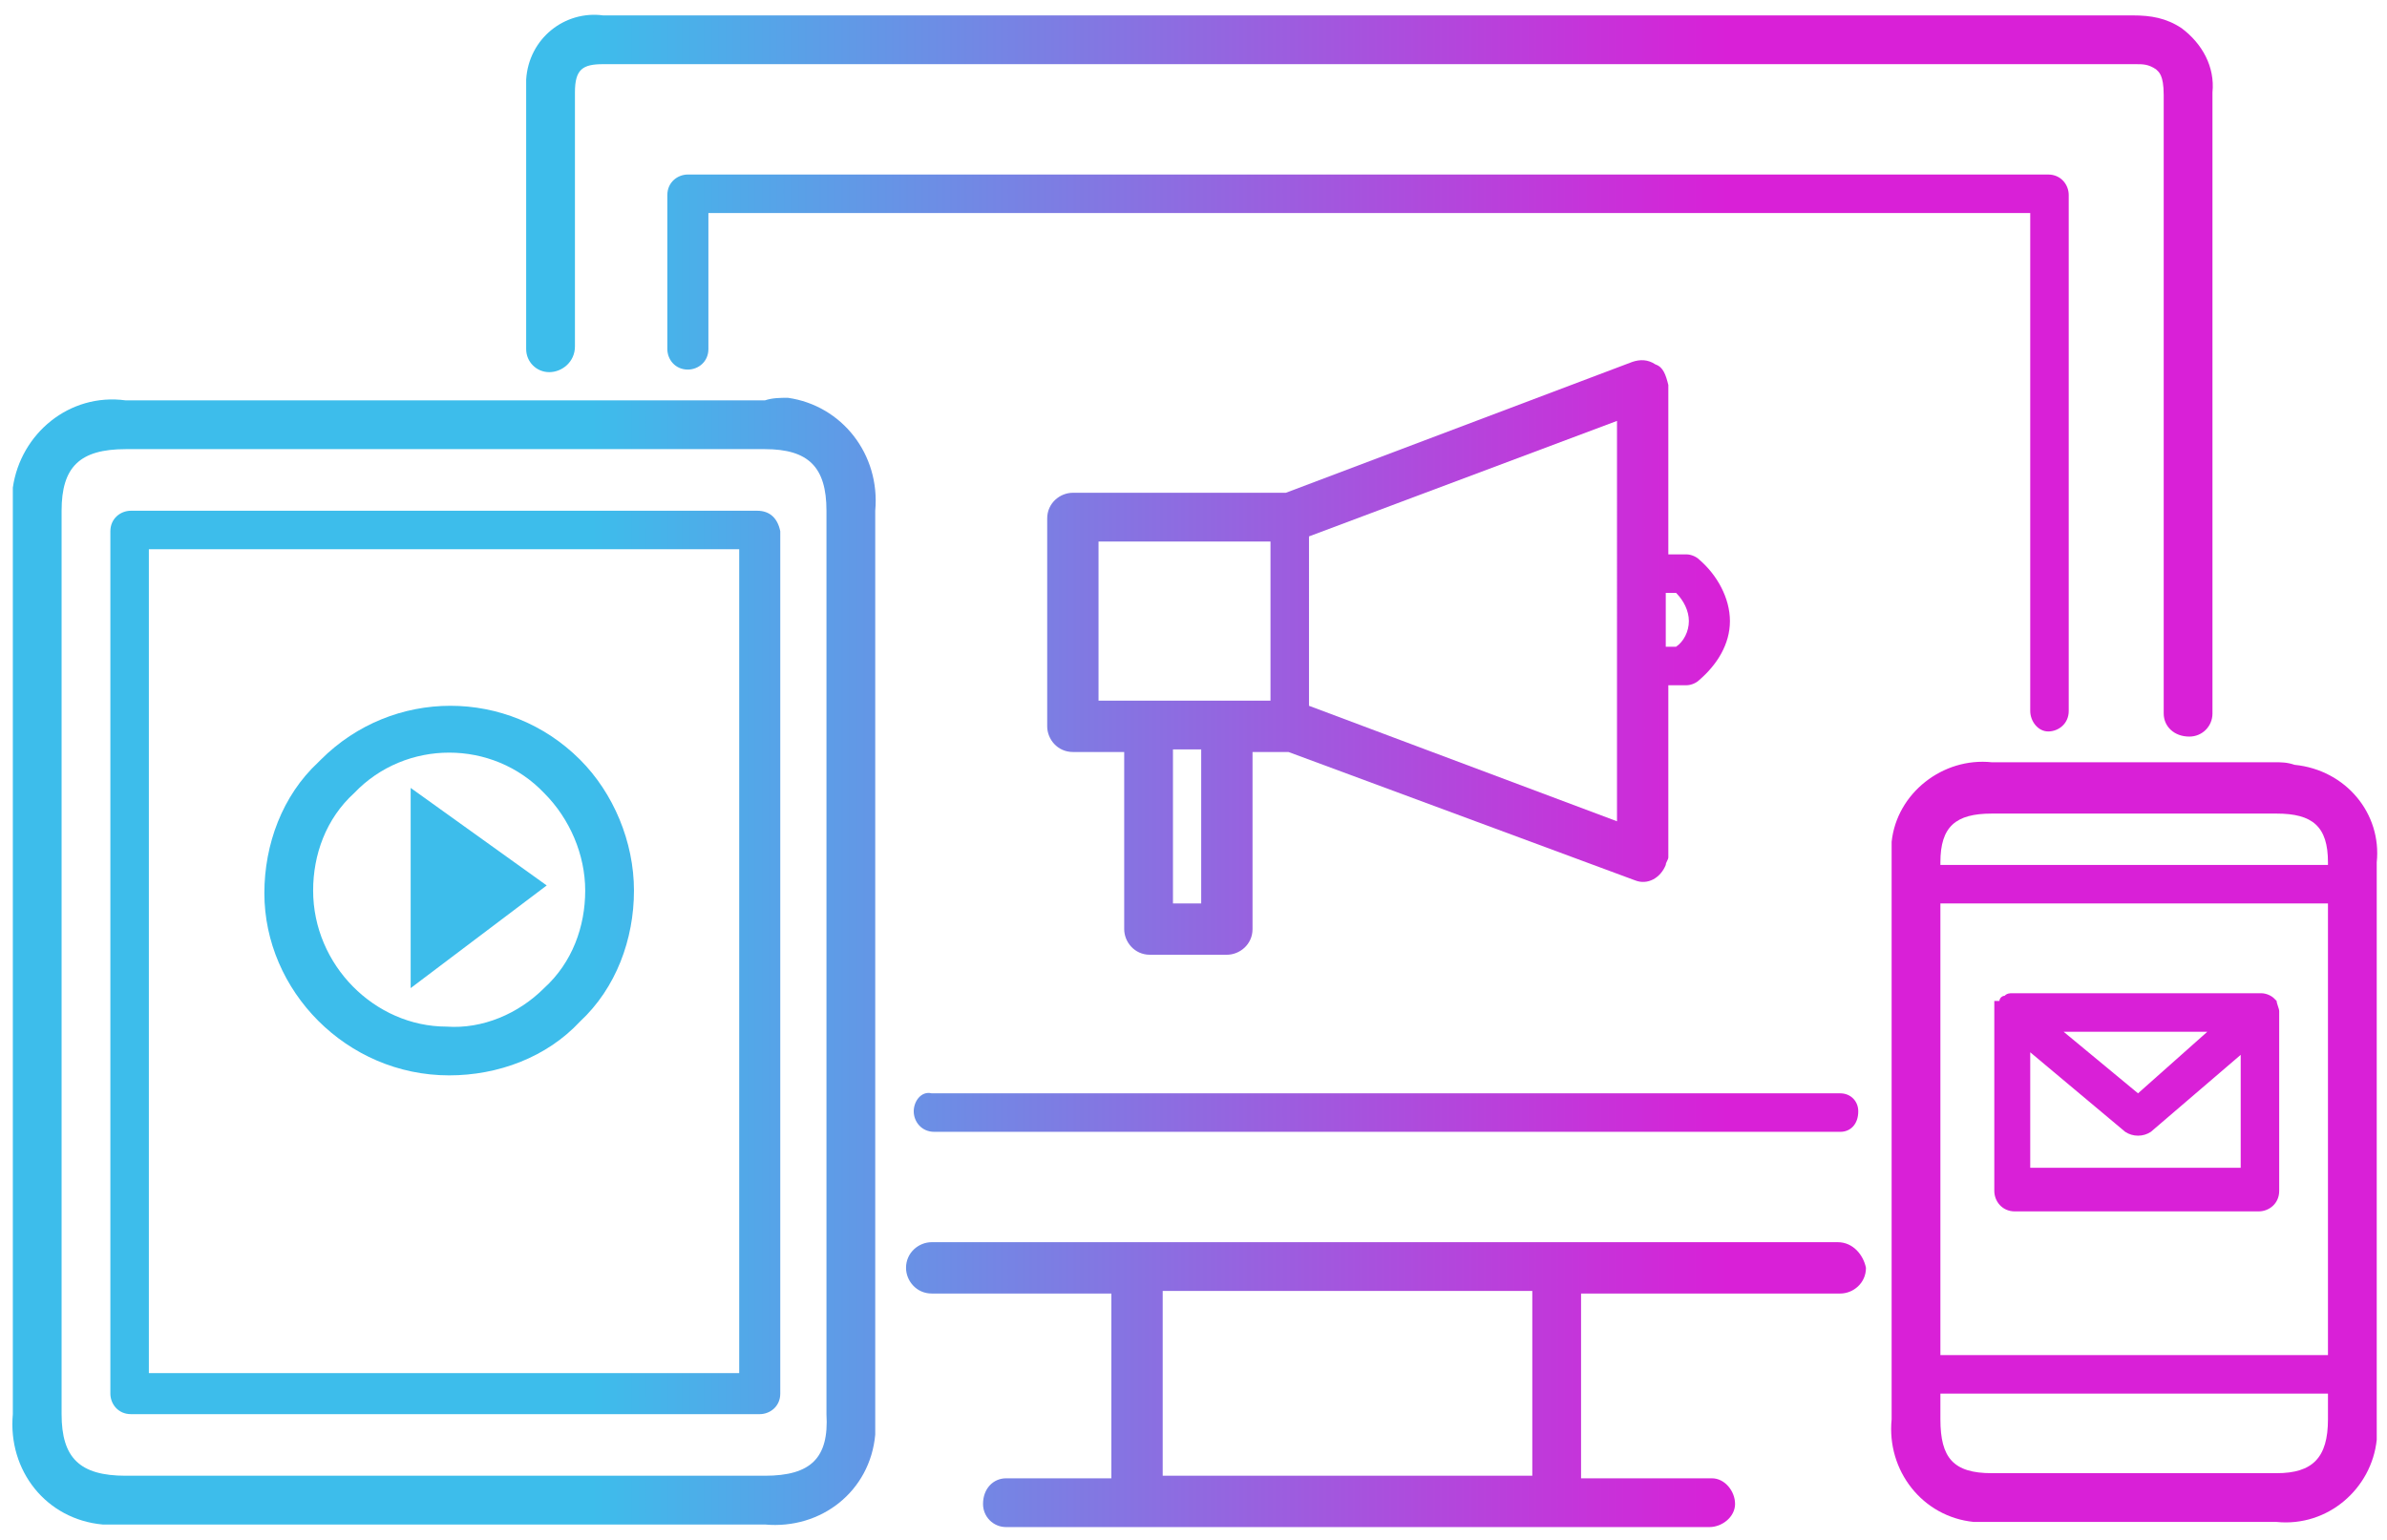
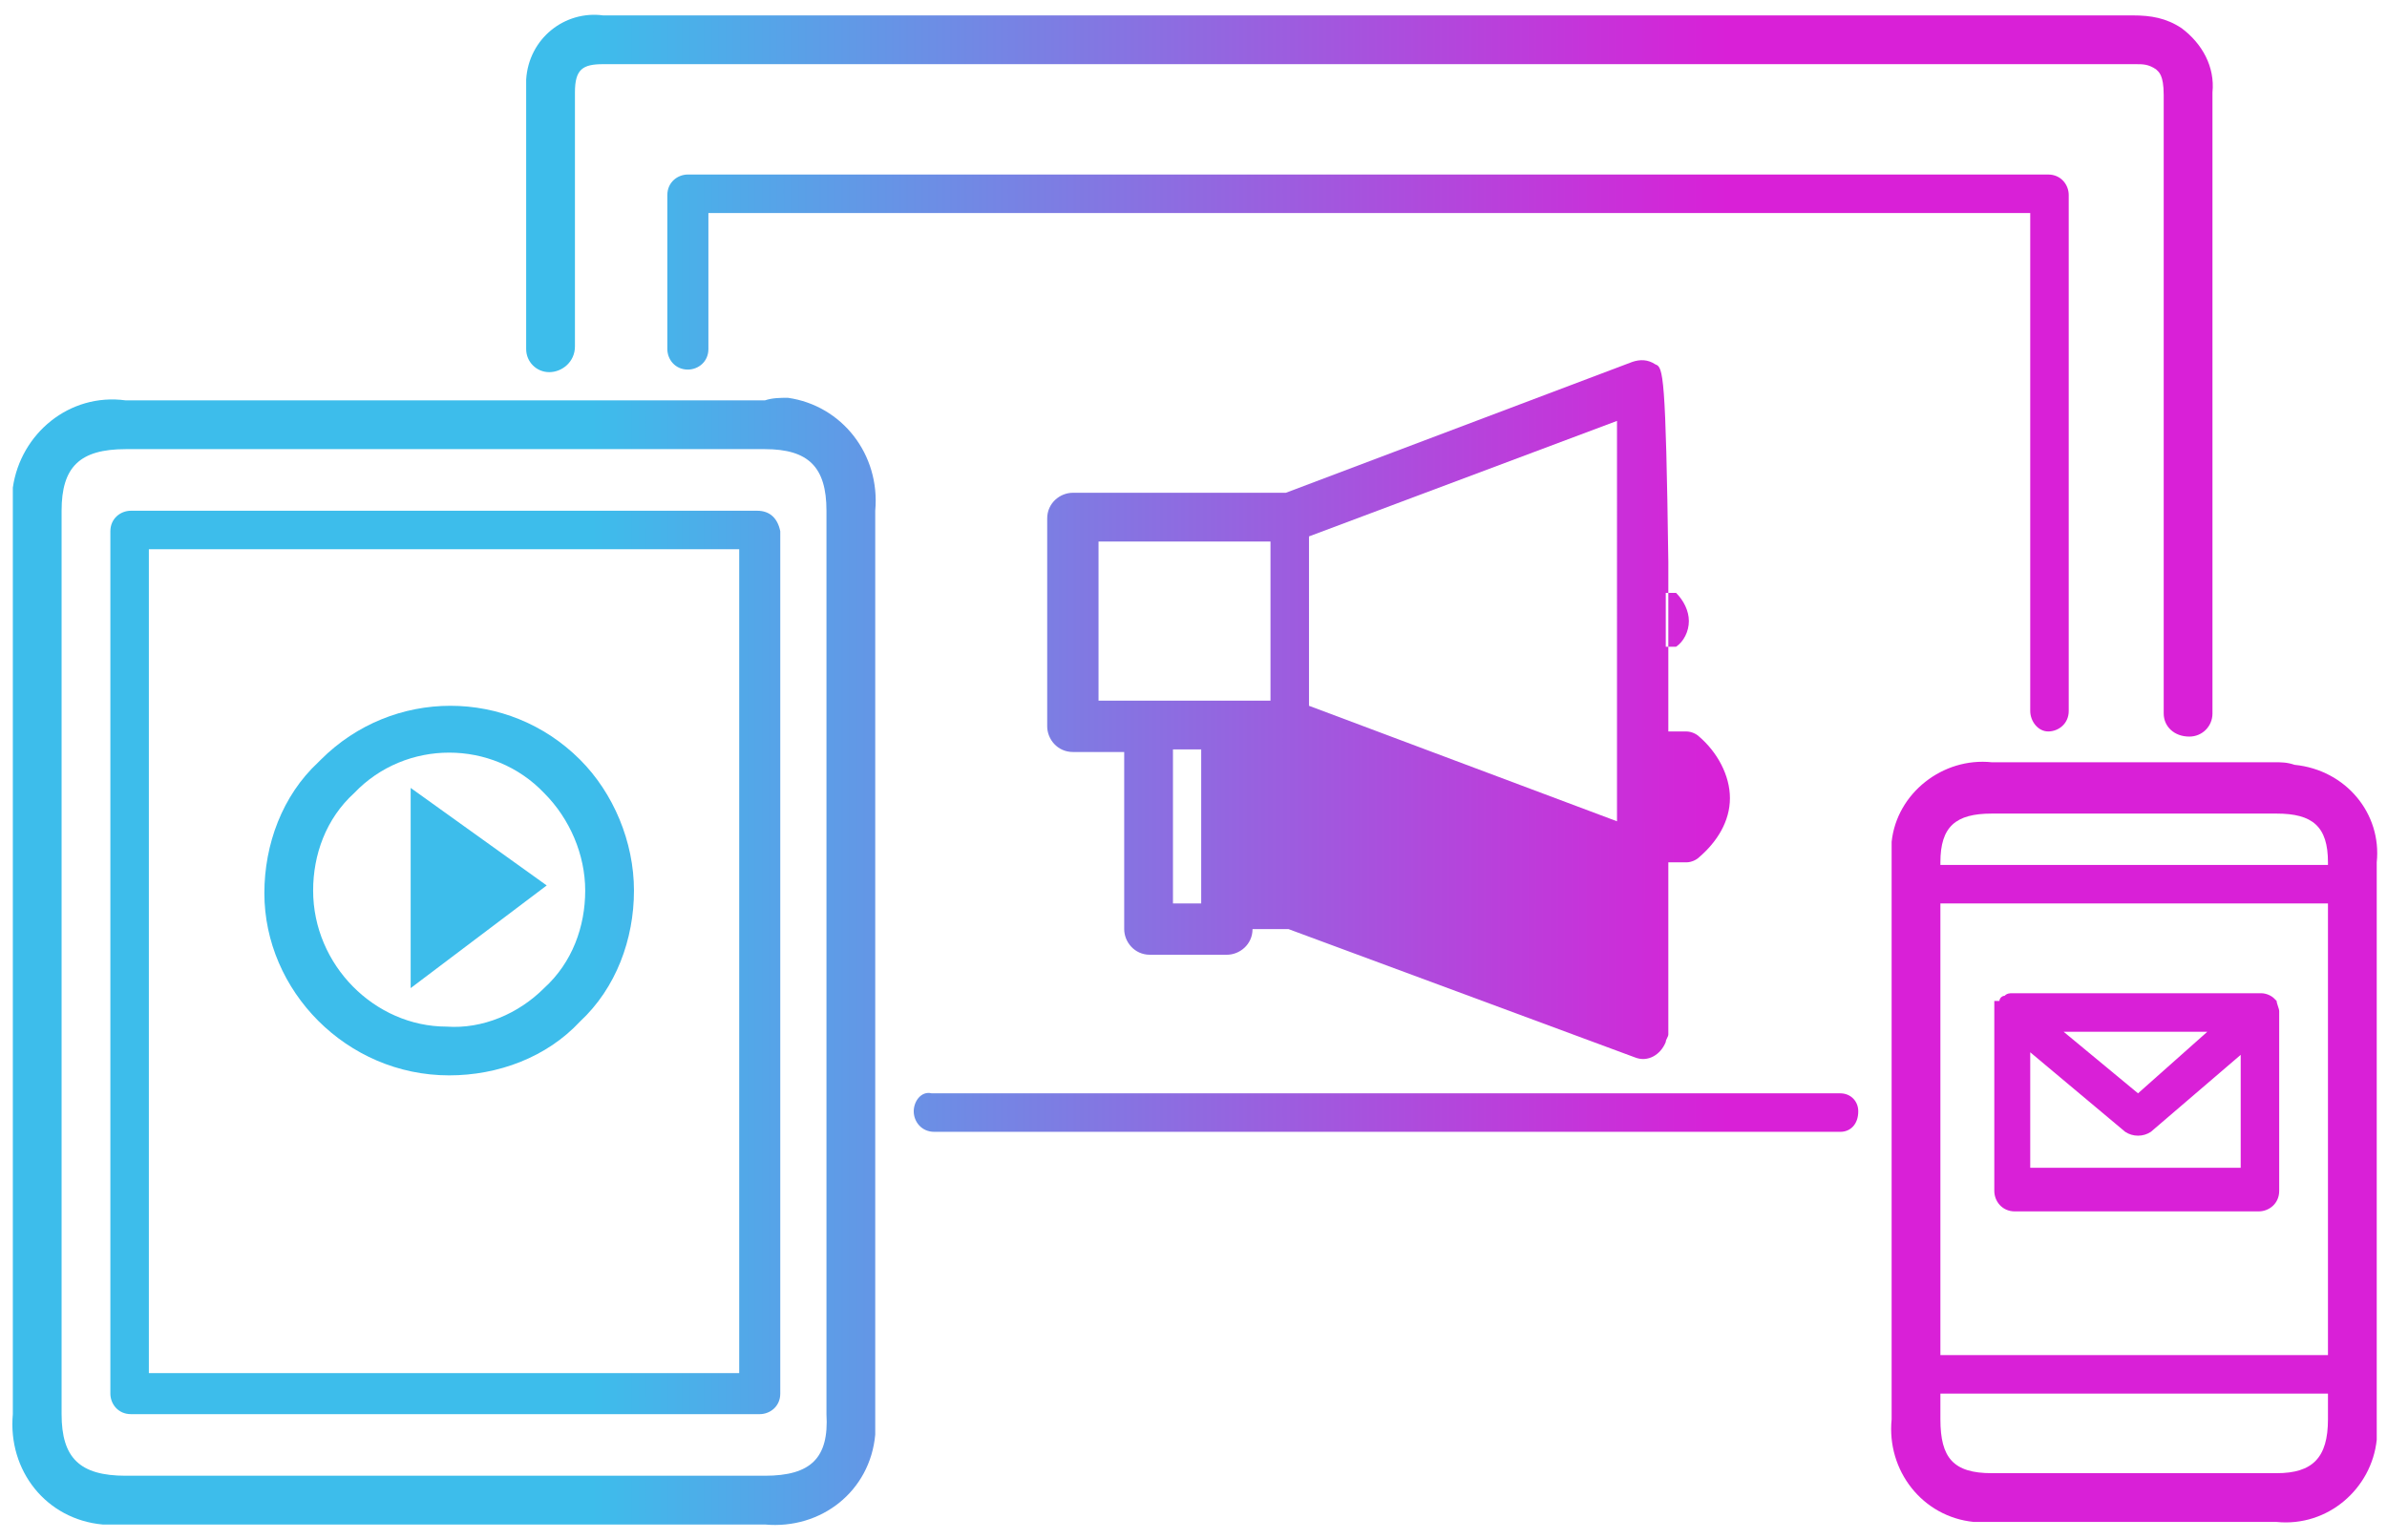
<svg xmlns="http://www.w3.org/2000/svg" version="1.1" id="Layer_1" x="0px" y="0px" width="93px" height="60px" viewBox="0 0 93 60" style="enable-background:new 0 0 93 60;" xml:space="preserve">
  <style type="text/css">
	.st0{fill:url(#SVGID_1_);}
	.st1{fill:url(#SVGID_2_);}
	.st2{fill:url(#SVGID_3_);}
	.st3{fill:url(#SVGID_4_);}
	.st4{fill:url(#SVGID_5_);}
	.st5{fill:url(#SVGID_6_);}
	.st6{fill:url(#SVGID_7_);}
	.st7{fill:url(#SVGID_8_);}
	.st8{fill:url(#SVGID_9_);}
	.st9{fill:url(#SVGID_10_);}
	.st10{fill:url(#SVGID_11_);}
</style>
  <g>
    <linearGradient id="SVGID_1_" gradientUnits="userSpaceOnUse" x1="2.893" y1="-5.403" x2="94.546" y2="-5.403" gradientTransform="matrix(1 0 0 -1 -2.757 48.511)">
      <stop offset="0.25" style="stop-color:#3DBDEB" />
      <stop offset="0.733" style="stop-color:#D920D7" />
    </linearGradient>
-     <path class="st0" d="M71.6,48.4H36.3c-0.5,0-1,0.4-1,1c0,0.5,0.4,1,1,1c0,0,0,0,0,0h7v7.2h-4.1c-0.5,0-0.9,0.4-0.9,1   c0,0.5,0.4,0.9,0.9,0.9h27.4c0.5,0,1-0.4,1-0.9c0-0.5-0.4-1-0.9-1c0,0,0,0,0,0h-5.1v-7.2h10.1c0.5,0,1-0.4,1-1   C72.6,48.9,72.2,48.4,71.6,48.4z M59.7,50.3v7.2H45.3v-7.2H59.7z" />
    <linearGradient id="SVGID_2_" gradientUnits="userSpaceOnUse" x1="2.893" y1="33.909" x2="94.546" y2="33.909" gradientTransform="matrix(1 0 0 -1 -2.757 48.511)">
      <stop offset="0.25" style="stop-color:#3DBDEB" />
      <stop offset="0.733" style="stop-color:#D920D7" />
    </linearGradient>
    <path class="st1" d="M21.4,14.5c0.5,0,1-0.4,1-1V3.6c0-0.9,0.3-1.1,1.1-1.1h59.7c0.3,0,0.5,0,0.8,0.2c0.1,0.1,0.3,0.2,0.3,1v24.1   c0,0.5,0.4,0.9,1,0.9c0.5,0,0.9-0.4,0.9-0.9V3.6c0.1-1-0.4-1.9-1.2-2.5c-0.6-0.4-1.2-0.5-1.9-0.5H23.5c-1.5-0.2-2.9,0.9-3,2.5   c0,0.2,0,0.4,0,0.6v9.9C20.5,14.1,20.9,14.5,21.4,14.5z" />
    <linearGradient id="SVGID_3_" gradientUnits="userSpaceOnUse" x1="2.893" y1="5.224" x2="94.546" y2="5.224" gradientTransform="matrix(1 0 0 -1 -2.757 48.511)">
      <stop offset="0.25" style="stop-color:#3DBDEB" />
      <stop offset="0.733" style="stop-color:#D920D7" />
    </linearGradient>
    <path class="st2" d="M35.6,43.3c0,0.4,0.3,0.8,0.8,0.8h35.3c0.4,0,0.7-0.3,0.7-0.8c0-0.4-0.3-0.7-0.7-0.7H36.3   C35.9,42.5,35.6,42.9,35.6,43.3z" />
    <linearGradient id="SVGID_4_" gradientUnits="userSpaceOnUse" x1="2.893" y1="30.87" x2="94.546" y2="30.87" gradientTransform="matrix(1 0 0 -1 -2.757 48.511)">
      <stop offset="0.25" style="stop-color:#3DBDEB" />
      <stop offset="0.733" style="stop-color:#D920D7" />
    </linearGradient>
    <path class="st3" d="M79.8,28.5c0.4,0,0.8-0.3,0.8-0.8V7.6c0-0.4-0.3-0.8-0.8-0.8h-53c-0.4,0-0.8,0.3-0.8,0.8v6   c0,0.4,0.3,0.8,0.8,0.8c0.4,0,0.8-0.3,0.8-0.8c0,0,0,0,0,0V8.3h51.5v19.4C79.1,28.1,79.4,28.5,79.8,28.5z" />
    <linearGradient id="SVGID_5_" gradientUnits="userSpaceOnUse" x1="2.893" y1="3.999" x2="94.546" y2="3.999" gradientTransform="matrix(1 0 0 -1 -2.757 48.511)">
      <stop offset="0.25" style="stop-color:#3DBDEB" />
      <stop offset="0.733" style="stop-color:#D920D7" />
    </linearGradient>
    <path class="st4" d="M88.6,29.7H77.6c-1.9-0.2-3.7,1.2-3.9,3.1c0,0.2,0,0.5,0,0.7v21.8c-0.2,2,1.2,3.8,3.2,4c0.2,0,0.5,0,0.7,0   h11.1c2,0.2,3.7-1.3,3.9-3.2c0-0.2,0-0.5,0-0.7V33.6c0.2-1.9-1.2-3.6-3.2-3.8C89.1,29.7,88.9,29.7,88.6,29.7z M75.6,54.3h15.1v1   c0,1.5-0.6,2.1-2,2.1H77.6c-1.5,0-2-0.6-2-2.1V54.3z M90.6,33.7H75.6v-0.1c0-1.4,0.6-1.9,2-1.9h11.1c1.4,0,2,0.5,2,1.9V33.7z    M75.6,52.8V35.2h15.1v17.6H75.6z" />
    <linearGradient id="SVGID_6_" gradientUnits="userSpaceOnUse" x1="2.893" y1="11.032" x2="94.546" y2="11.032" gradientTransform="matrix(1 0 0 -1 -2.757 48.511)">
      <stop offset="0.25" style="stop-color:#3DBDEB" />
      <stop offset="0.733" style="stop-color:#D920D7" />
    </linearGradient>
    <path class="st5" d="M29.8,15.6H4.9c-2.2-0.3-4.1,1.3-4.4,3.4c0,0.3,0,0.6,0,0.9v35.2c-0.2,2.2,1.3,4.1,3.5,4.3c0.3,0,0.6,0,0.9,0   h24.9c2.2,0.2,4.1-1.3,4.3-3.5c0-0.3,0-0.5,0-0.8V19.9c0.2-2.2-1.3-4.1-3.4-4.4C30.4,15.5,30.1,15.5,29.8,15.6z M29.8,57.5H4.9   c-1.8,0-2.5-0.7-2.5-2.4V19.9c0-1.7,0.7-2.4,2.5-2.4h24.9c1.7,0,2.4,0.7,2.4,2.4v35.2C32.3,56.8,31.6,57.5,29.8,57.5z" />
    <linearGradient id="SVGID_7_" gradientUnits="userSpaceOnUse" x1="2.893" y1="11.033" x2="94.546" y2="11.033" gradientTransform="matrix(1 0 0 -1 -2.757 48.511)">
      <stop offset="0.25" style="stop-color:#3DBDEB" />
      <stop offset="0.733" style="stop-color:#D920D7" />
    </linearGradient>
    <path class="st6" d="M29.5,19.9H5.1c-0.4,0-0.8,0.3-0.8,0.8v33.6c0,0.4,0.3,0.8,0.8,0.8h24.5c0.4,0,0.8-0.3,0.8-0.8V20.7   C30.3,20.2,30,19.9,29.5,19.9z M28.8,21.4v32.1h-23V21.4H28.8z" />
    <linearGradient id="SVGID_8_" gradientUnits="userSpaceOnUse" x1="2.893" y1="5.626" x2="94.546" y2="5.626" gradientTransform="matrix(1 0 0 -1 -2.757 48.511)">
      <stop offset="0.25" style="stop-color:#3DBDEB" />
      <stop offset="0.733" style="stop-color:#D920D7" />
    </linearGradient>
    <path class="st7" d="M88.8,39.4c0-0.1-0.1-0.3-0.1-0.4l-0.1-0.1c-0.1-0.1-0.3-0.2-0.5-0.2h-9.6l0,0l-0.1,0c-0.1,0-0.2,0-0.3,0.1   c-0.1,0-0.2,0.1-0.2,0.2l0,0l-0.2,0v0.3l0,0.1l0,7c0,0.4,0.3,0.8,0.8,0.8H88c0.4,0,0.8-0.3,0.8-0.8L88.8,39.4z M87.3,41.1v4.4h-8.2   v-4.5l3.7,3.1c0.3,0.2,0.7,0.2,1,0L87.3,41.1z M80.4,40.2H86l-2.7,2.4L80.4,40.2z" />
    <linearGradient id="SVGID_9_" gradientUnits="userSpaceOnUse" x1="2.893" y1="22.959" x2="94.546" y2="22.959" gradientTransform="matrix(1 0 0 -1 -2.757 48.511)">
      <stop offset="0.25" style="stop-color:#3DBDEB" />
      <stop offset="0.733" style="stop-color:#D920D7" />
    </linearGradient>
-     <path class="st8" d="M64.5,14.2c-0.3-0.2-0.6-0.2-0.9-0.1l-13.5,5.1h-8.3c-0.5,0-1,0.4-1,1v8.1c0,0.5,0.4,1,1,1h2v6.9   c0,0.5,0.4,1,1,1h3c0.5,0,1-0.4,1-1v-6.9h1.4l13.5,5c0.5,0.2,1-0.1,1.2-0.6c0-0.1,0.1-0.2,0.1-0.3v-6.7h0.7c0.2,0,0.4-0.1,0.5-0.2   c0.7-0.6,1.2-1.4,1.2-2.3c0-0.9-0.5-1.8-1.2-2.4c-0.1-0.1-0.3-0.2-0.5-0.2h-0.7v-6.6C64.9,14.6,64.8,14.3,64.5,14.2z M46.8,29.2v6   h-1.1v-6H46.8z M64.9,23.1h0.4c0.3,0.3,0.5,0.7,0.5,1.1c0,0.4-0.2,0.8-0.5,1h-0.4V23.1z M49.5,27.3h-6.7v-6.2h6.7L49.5,27.3z    M51,20.9l12-4.5V32l-12-4.5V20.9z" />
+     <path class="st8" d="M64.5,14.2c-0.3-0.2-0.6-0.2-0.9-0.1l-13.5,5.1h-8.3c-0.5,0-1,0.4-1,1v8.1c0,0.5,0.4,1,1,1h2v6.9   c0,0.5,0.4,1,1,1h3c0.5,0,1-0.4,1-1h1.4l13.5,5c0.5,0.2,1-0.1,1.2-0.6c0-0.1,0.1-0.2,0.1-0.3v-6.7h0.7c0.2,0,0.4-0.1,0.5-0.2   c0.7-0.6,1.2-1.4,1.2-2.3c0-0.9-0.5-1.8-1.2-2.4c-0.1-0.1-0.3-0.2-0.5-0.2h-0.7v-6.6C64.9,14.6,64.8,14.3,64.5,14.2z M46.8,29.2v6   h-1.1v-6H46.8z M64.9,23.1h0.4c0.3,0.3,0.5,0.7,0.5,1.1c0,0.4-0.2,0.8-0.5,1h-0.4V23.1z M49.5,27.3h-6.7v-6.2h6.7L49.5,27.3z    M51,20.9l12-4.5V32l-12-4.5V20.9z" />
    <linearGradient id="SVGID_10_" gradientUnits="userSpaceOnUse" x1="0.136" y1="27.397" x2="91.789" y2="27.397" gradientTransform="matrix(1 0 0 -1 0 62)">
      <stop offset="0.25" style="stop-color:#3DBDEB" />
      <stop offset="0.733" style="stop-color:#D920D7" />
    </linearGradient>
    <polygon class="st9" points="16,30.7 16,38.5 21.3,34.5  " />
    <linearGradient id="SVGID_11_" gradientUnits="userSpaceOnUse" x1="2.893" y1="13.843" x2="94.546" y2="13.843" gradientTransform="matrix(1 0 0 -1 -2.757 48.511)">
      <stop offset="0.25" style="stop-color:#3DBDEB" />
      <stop offset="0.733" style="stop-color:#D920D7" />
    </linearGradient>
    <path class="st10" d="M17.5,41.9c1.9,0,3.8-0.7,5.1-2.1c1.4-1.3,2.1-3.2,2.1-5.1c0-1.9-0.8-3.8-2.1-5.1c-2.8-2.8-7.3-2.8-10.1,0   c0,0,0,0-0.1,0.1c-1.4,1.3-2.1,3.2-2.1,5.1C10.3,38.6,13.5,41.9,17.5,41.9C17.5,41.9,17.5,41.9,17.5,41.9L17.5,41.9z M12.2,34.7   c0-1.4,0.5-2.8,1.6-3.8c2-2.1,5.4-2.1,7.4,0c0,0,0,0,0,0c1,1,1.6,2.4,1.6,3.8c0,1.4-0.5,2.8-1.6,3.8c-1,1-2.4,1.6-3.8,1.5   C14.6,40,12.2,37.6,12.2,34.7C12.2,34.7,12.2,34.7,12.2,34.7L12.2,34.7z" />
  </g>
</svg>